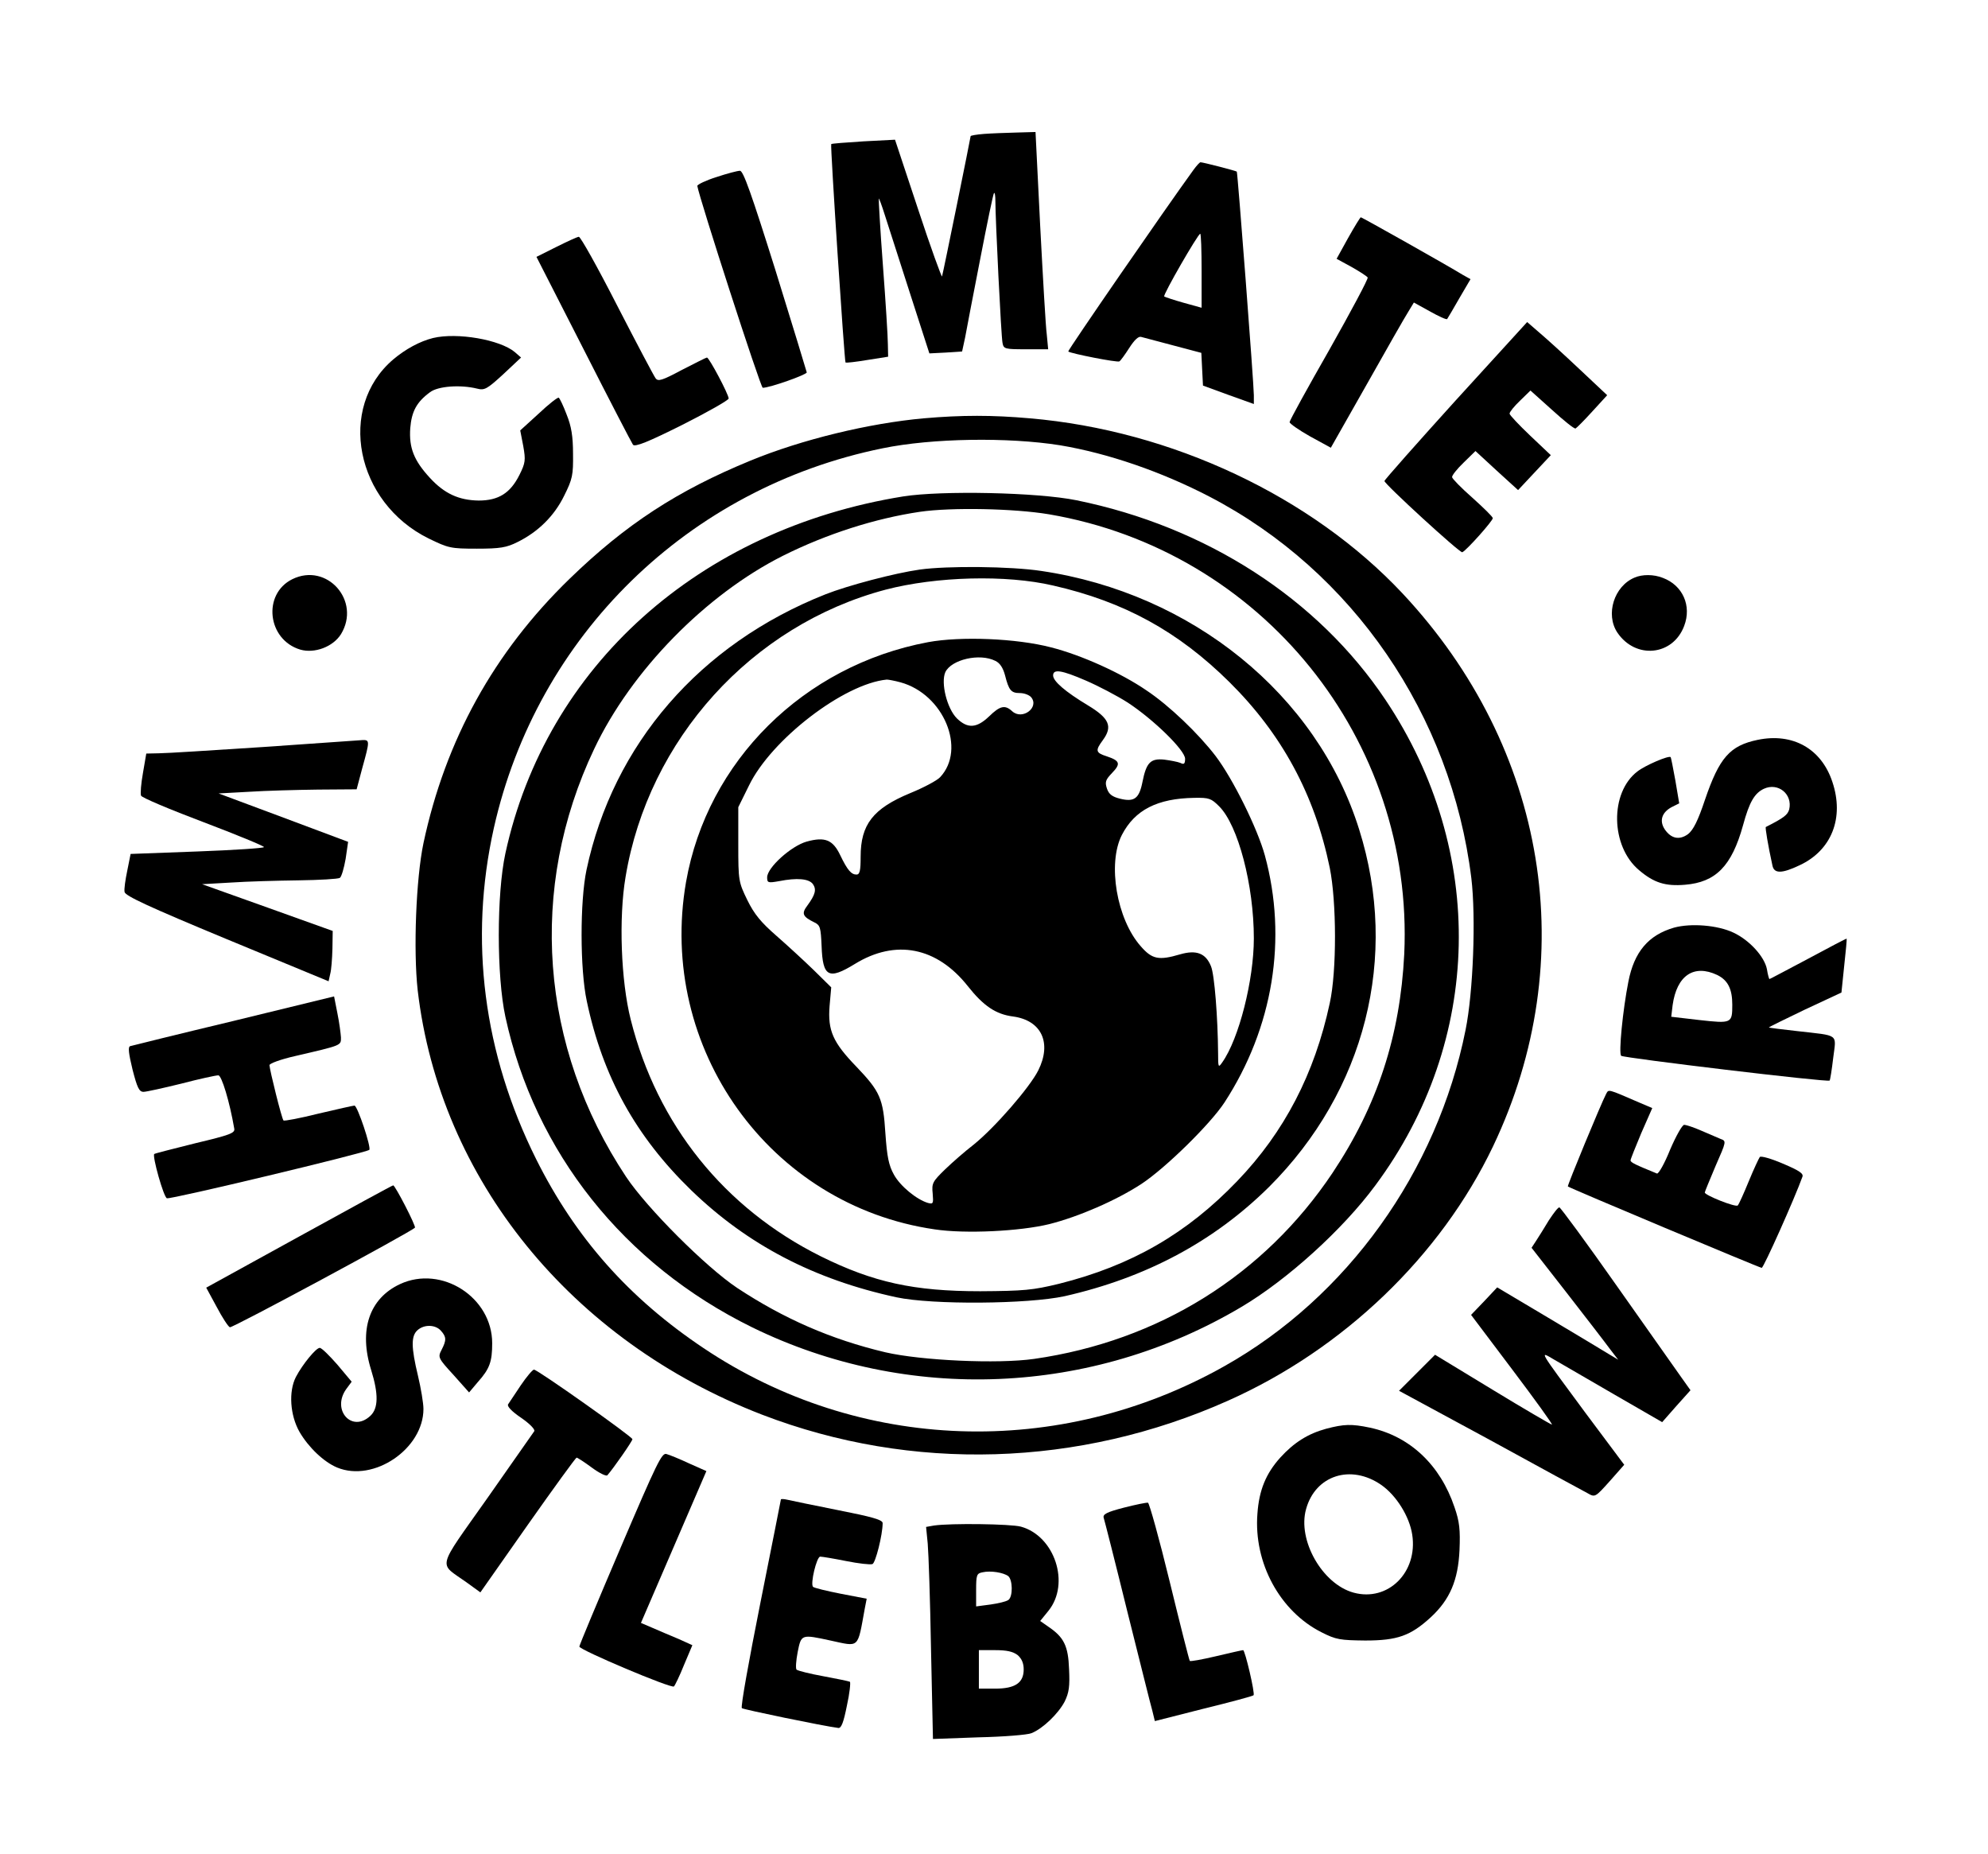
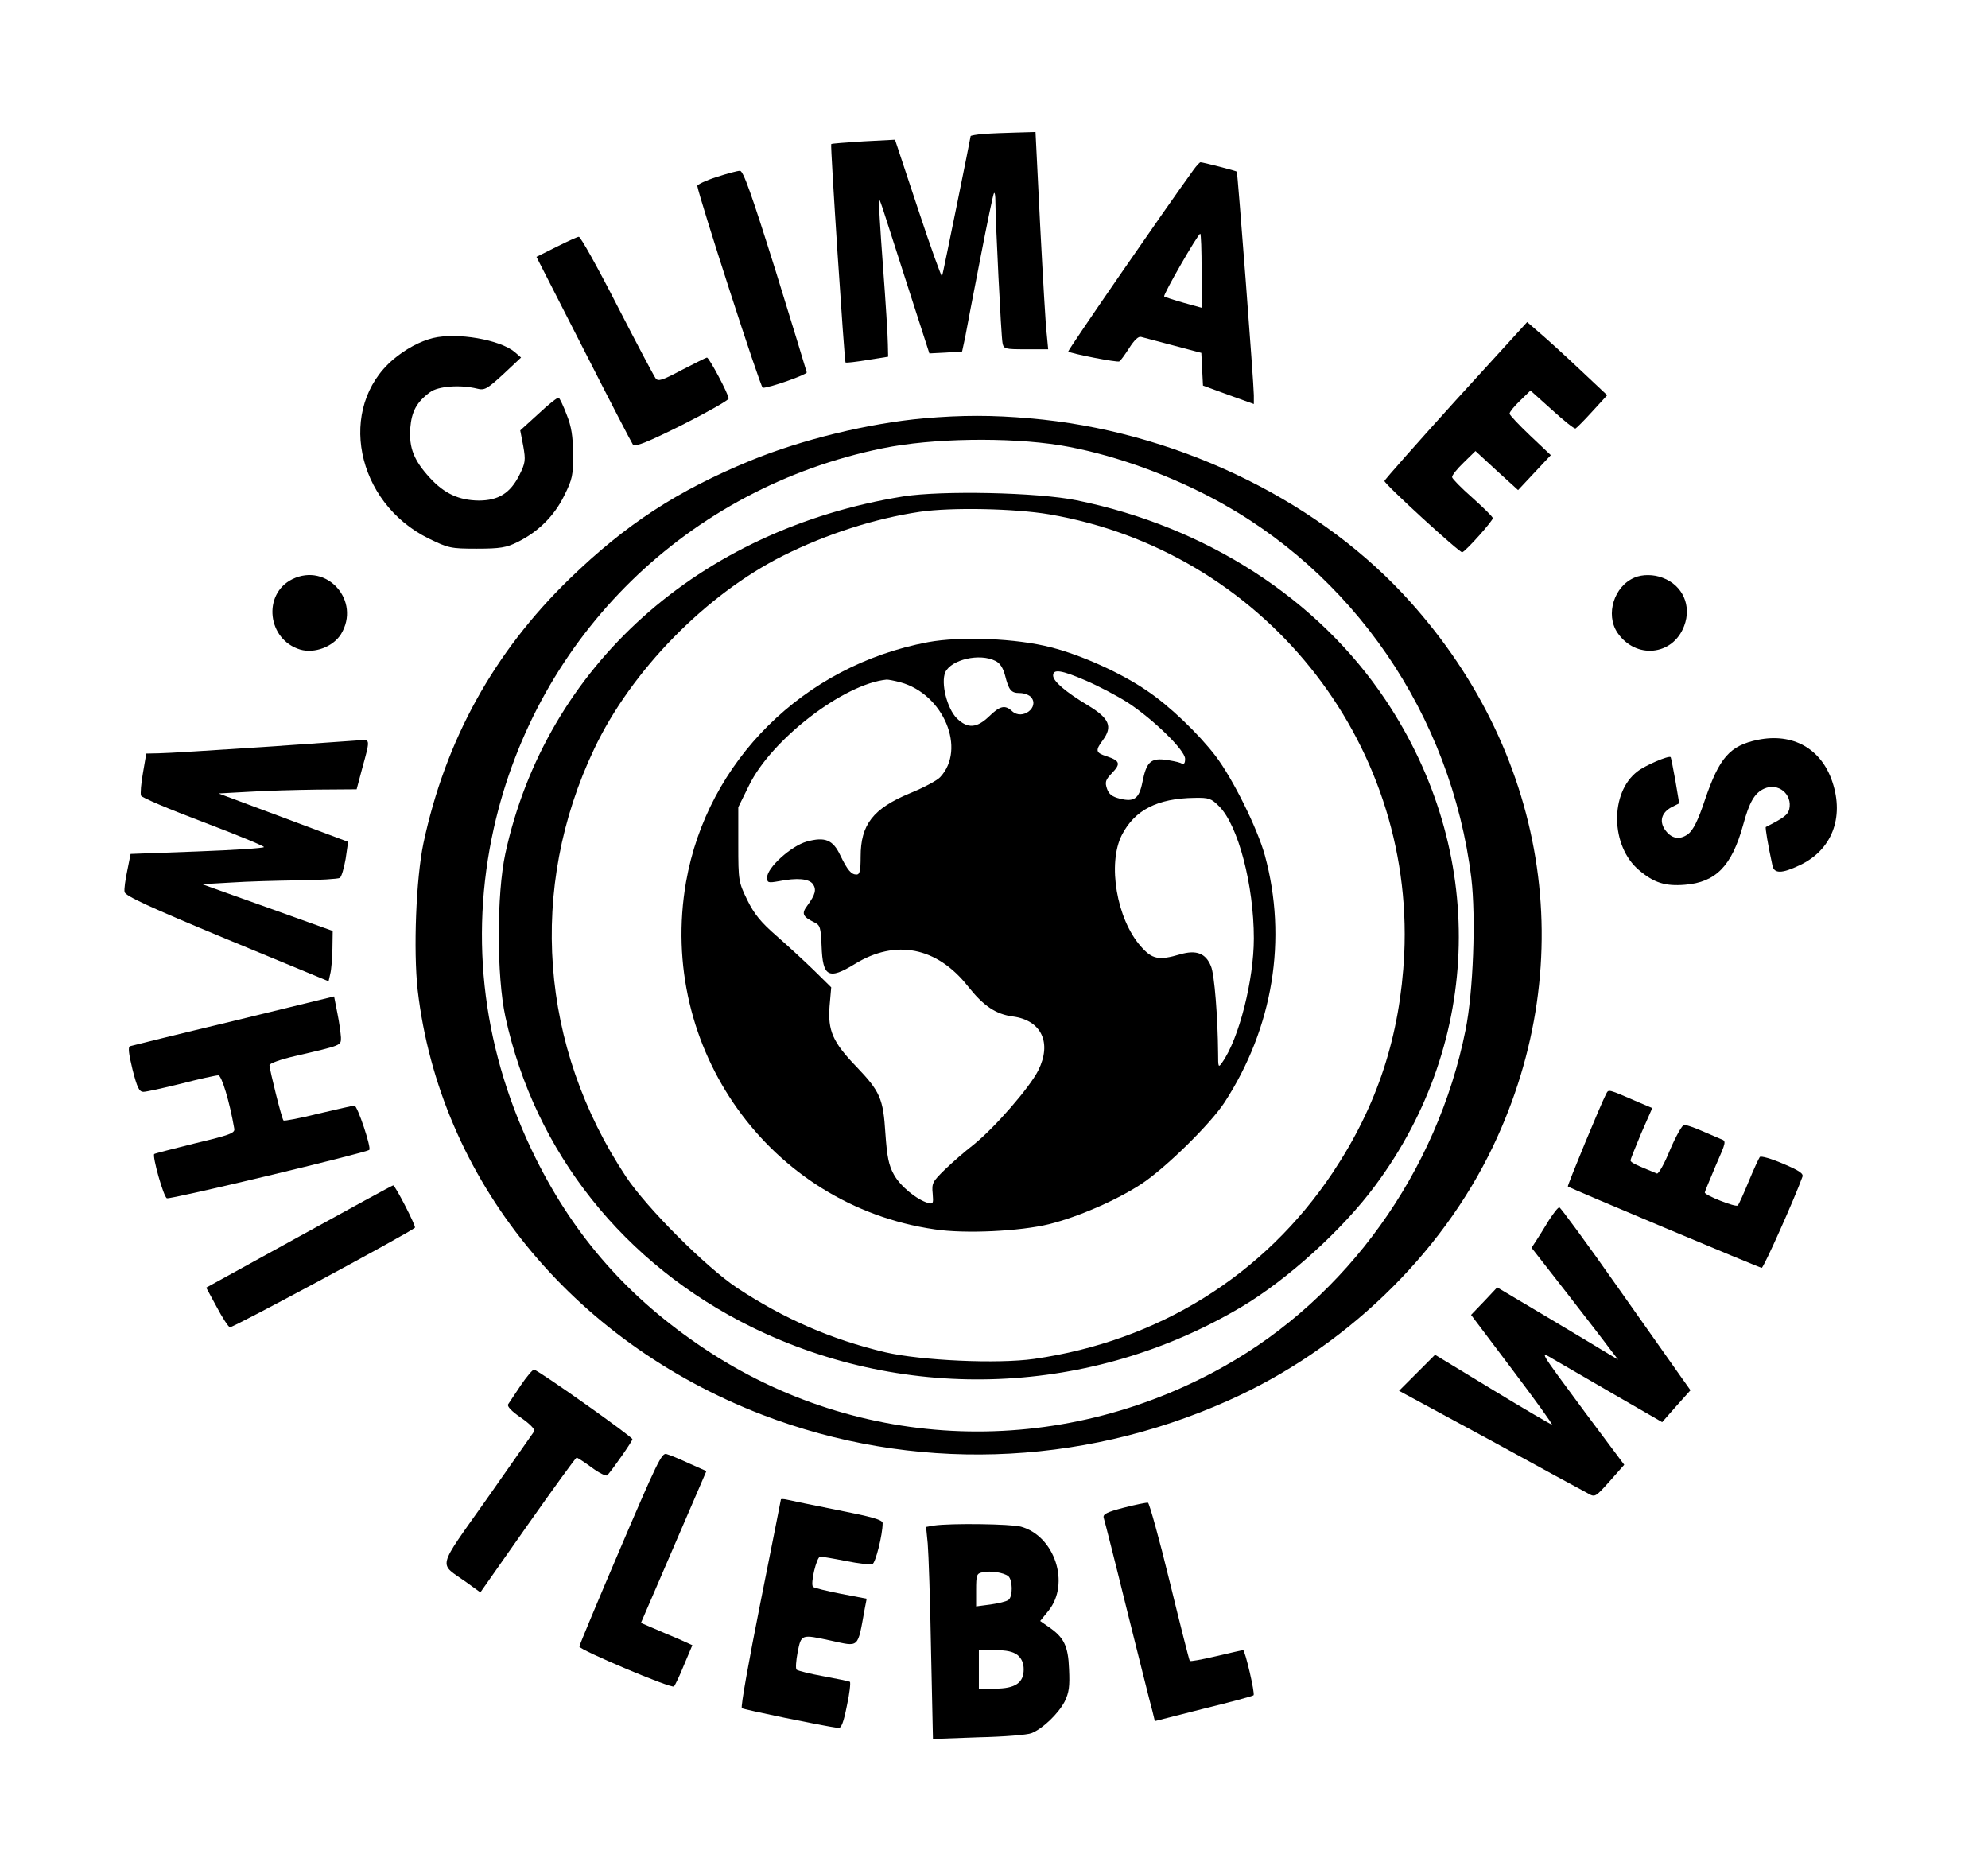
<svg xmlns="http://www.w3.org/2000/svg" version="1.0" width="723pt" height="674pt" viewBox="0 0 723 674" preserveAspectRatio="xMidYMid meet">
  <g transform="translate(0,674) scale(0.1,-0.1)" fill="#000000" stroke="none">
    <path d="M3578 6253 c-27 -2 -48 -6 -48 -8 0 -5 -100 -498 -104 -510 -1 -5 -41 104 -87 244 l-84 253 -115 -6 c-63 -4 -116 -8 -117 -10 -4 -3 48 -790 52 -794 2 -2 37 2 79 9 l76 12 -1 46 c0 25 -8 154 -18 286 -10 132 -16 242 -15 243 1 2 11 -25 22 -60 11 -35 52 -162 91 -283 l71 -220 59 3 60 4 11 51 c5 29 30 157 55 286 25 129 47 236 50 239 3 3 5 -10 5 -29 0 -65 21 -494 26 -516 4 -22 9 -23 85 -23 l81 0 -5 53 c-4 28 -14 206 -24 395 l-17 342 -70 -2 c-39 -1 -92 -3 -118 -5z" />
    <path d="M4341 6123 c-106 -146 -459 -658 -456 -661 7 -7 179 -41 186 -36 4 2 20 24 36 49 18 28 33 43 43 40 8 -2 61 -16 117 -31 l102 -27 3 -60 3 -59 93 -34 92 -33 0 32 c0 41 -59 810 -62 813 -3 3 -123 34 -132 34 -3 0 -14 -12 -25 -27z m29 -367 l0 -135 -65 18 c-36 10 -68 21 -71 23 -5 6 123 228 131 228 3 0 5 -60 5 -134z" />
    <path d="M2605 6096 c-38 -12 -69 -27 -69 -32 7 -44 230 -734 238 -734 26 0 161 48 160 56 -1 5 -52 172 -114 372 -87 277 -117 362 -129 361 -9 0 -47 -10 -86 -23z" />
-     <path d="M4903 5875 l-42 -76 55 -30 c30 -17 56 -34 58 -38 3 -4 -60 -122 -139 -262 -80 -140 -145 -258 -145 -264 0 -5 34 -29 75 -52 l75 -41 131 231 c72 128 140 247 151 264 l20 33 58 -32 c32 -18 60 -31 63 -28 2 3 22 36 44 75 l41 70 -27 15 c-55 34 -368 210 -372 210 -2 0 -23 -34 -46 -75z" />
    <path d="M2023 5842 l-72 -36 171 -335 c94 -185 175 -341 180 -348 7 -9 53 9 179 72 93 47 169 90 169 96 0 15 -71 149 -79 149 -3 0 -44 -21 -91 -45 -73 -39 -87 -43 -96 -30 -6 8 -69 127 -140 265 -70 137 -133 250 -139 249 -5 0 -42 -17 -82 -37z" />
    <path d="M5294 5284 c-142 -157 -259 -289 -259 -293 0 -11 275 -263 283 -259 15 6 112 115 111 124 0 5 -34 38 -74 74 -41 36 -74 70 -74 75 -1 6 18 30 42 53 l43 42 77 -71 78 -71 59 63 60 64 -75 71 c-41 39 -75 75 -75 80 0 6 17 27 38 47 l38 37 78 -70 c43 -39 81 -70 86 -68 4 2 32 30 61 62 l54 59 -100 94 c-55 52 -120 111 -146 133 l-45 39 -260 -285z" />
    <path d="M1575 5511 c-48 -12 -100 -40 -145 -78 -205 -175 -137 -520 129 -651 72 -35 80 -37 175 -37 85 0 108 4 148 24 75 37 134 95 170 169 30 60 33 75 32 152 0 63 -6 100 -23 142 -12 32 -25 59 -29 62 -4 2 -37 -24 -73 -58 l-67 -61 11 -57 c9 -51 8 -61 -14 -105 -33 -66 -76 -93 -148 -93 -72 1 -125 25 -178 83 -57 62 -76 108 -71 180 5 61 23 95 72 131 29 22 110 28 171 13 27 -7 36 -2 95 52 l65 61 -23 20 c-54 45 -209 72 -297 51z" />
    <path d="M3360 5219 c-200 -18 -444 -77 -631 -154 -265 -109 -453 -231 -658 -430 -275 -267 -451 -586 -531 -961 -27 -129 -37 -389 -21 -534 80 -687 558 -1276 1253 -1544 544 -209 1152 -191 1694 51 420 187 774 527 964 925 323 678 198 1447 -329 2010 -331 353 -840 593 -1356 637 -136 12 -247 12 -385 0z m495 -98 c174 -29 369 -96 544 -187 521 -271 879 -794 952 -1387 17 -142 7 -414 -21 -552 -103 -515 -431 -972 -878 -1223 -601 -338 -1327 -313 -1893 66 -272 182 -466 401 -609 687 -192 385 -245 796 -154 1204 157 700 706 1237 1414 1381 180 37 456 41 645 11z" />
    <path d="M3285 4935 c-744 -120 -1299 -618 -1447 -1298 -32 -148 -32 -446 0 -594 107 -493 431 -900 897 -1129 566 -277 1236 -249 1780 74 167 99 369 282 487 442 391 526 405 1215 37 1765 -246 368 -652 630 -1124 726 -143 29 -490 36 -630 14z m530 -65 c774 -132 1328 -819 1292 -1599 -15 -297 -97 -550 -261 -796 -249 -372 -632 -611 -1085 -676 -133 -19 -411 -6 -541 24 -198 47 -369 122 -539 234 -114 76 -328 290 -404 404 -314 473 -357 1049 -116 1556 135 285 406 561 686 702 160 80 336 136 498 160 116 17 345 12 470 -9z" />
-     <path d="M3345 4669 c-92 -13 -262 -58 -343 -90 -457 -181 -772 -545 -869 -1002 -24 -114 -24 -361 1 -477 58 -275 178 -492 380 -688 205 -198 446 -324 746 -389 131 -28 479 -25 612 4 296 67 543 199 743 397 350 349 474 837 328 1300 -153 490 -608 859 -1156 940 -112 17 -342 19 -442 5z m485 -58 c259 -59 455 -167 641 -351 191 -189 310 -409 365 -675 25 -123 26 -376 0 -493 -55 -256 -165 -468 -336 -646 -183 -191 -385 -308 -649 -374 -95 -23 -126 -26 -286 -27 -241 0 -388 32 -580 127 -351 175 -595 479 -691 860 -36 142 -44 371 -19 519 83 501 459 916 946 1045 184 48 438 55 609 15z" />
    <path d="M3375 4405 c-453 -85 -803 -433 -880 -872 -105 -604 304 -1176 904 -1263 111 -17 311 -7 417 19 107 27 243 86 335 146 88 58 250 217 302 296 177 272 230 595 147 899 -27 98 -116 278 -179 361 -62 81 -169 184 -252 239 -92 63 -236 128 -346 156 -126 33 -329 41 -448 19z m245 -68 c17 -8 28 -26 35 -52 14 -55 22 -65 54 -65 16 0 34 -7 41 -15 31 -37 -32 -85 -69 -51 -26 24 -44 20 -84 -19 -45 -43 -78 -45 -117 -7 -36 36 -59 129 -42 168 22 46 125 70 182 41z m330 -72 c44 -19 113 -55 152 -80 93 -61 208 -173 208 -204 0 -18 -4 -22 -17 -15 -10 4 -36 9 -59 12 -50 5 -65 -11 -79 -81 -12 -61 -30 -74 -82 -61 -28 7 -40 16 -47 36 -8 24 -6 32 18 57 33 34 29 45 -19 61 -41 13 -42 21 -14 59 36 49 24 79 -54 126 -83 50 -127 88 -127 109 0 24 30 20 120 -19z m-675 -6 c157 -43 240 -243 144 -345 -11 -12 -60 -38 -109 -58 -135 -56 -180 -114 -180 -231 0 -50 -3 -65 -15 -65 -19 0 -33 16 -59 70 -27 57 -56 68 -122 50 -57 -16 -144 -95 -144 -130 0 -20 3 -21 43 -14 66 13 108 9 123 -10 14 -20 10 -38 -20 -79 -22 -29 -17 -40 26 -61 21 -10 23 -19 26 -86 4 -112 25 -124 121 -65 148 91 298 62 411 -81 57 -72 102 -102 164 -110 104 -14 142 -96 92 -196 -31 -62 -158 -208 -235 -270 -30 -23 -77 -64 -104 -90 -45 -44 -49 -50 -45 -88 3 -36 2 -39 -17 -34 -41 12 -101 61 -124 103 -19 34 -25 65 -31 150 -8 127 -19 152 -106 243 -85 88 -104 131 -97 220 l6 68 -64 63 c-35 34 -96 90 -136 125 -55 48 -80 78 -105 129 -32 66 -33 70 -33 203 l0 135 39 79 c81 167 345 370 501 385 6 0 28 -4 50 -10z m1159 -451 c69 -69 126 -287 126 -480 0 -151 -54 -365 -115 -451 -14 -20 -15 -19 -15 33 -1 129 -13 287 -26 317 -19 47 -53 60 -112 43 -78 -23 -102 -18 -143 29 -88 99 -122 301 -69 405 47 91 129 133 264 135 53 1 61 -2 90 -31z" />
    <path d="M1063 4634 c-109 -54 -91 -220 29 -256 52 -15 119 10 148 56 74 121 -51 262 -177 200z" />
    <path d="M5945 4640 c-75 -31 -107 -134 -63 -200 66 -98 202 -85 243 24 28 73 -5 148 -78 175 -33 13 -74 13 -102 1z" />
    <path d="M6393 4050 c-102 -21 -140 -65 -192 -217 -26 -78 -43 -111 -62 -126 -32 -23 -62 -16 -85 18 -20 31 -10 61 25 80 l28 14 -14 83 c-8 45 -16 84 -17 85 -7 7 -93 -30 -121 -52 -101 -77 -98 -272 6 -359 54 -46 96 -59 167 -53 112 9 170 68 211 216 23 85 42 117 76 133 52 24 105 -20 92 -75 -6 -20 -18 -30 -85 -64 -3 -1 8 -67 24 -140 6 -30 34 -30 99 1 116 54 163 172 119 303 -40 121 -144 179 -271 153z" />
    <path d="M960 4024 c-184 -12 -356 -23 -382 -23 l-46 -1 -12 -70 c-7 -39 -10 -76 -7 -83 2 -7 104 -50 226 -96 121 -46 221 -87 221 -91 0 -4 -109 -11 -242 -16 l-243 -9 -12 -60 c-7 -33 -12 -68 -10 -78 1 -14 90 -55 372 -172 l370 -153 6 27 c4 14 7 55 8 91 l1 65 -237 85 -238 85 105 6 c58 4 168 7 245 8 77 1 145 5 151 9 6 4 15 35 21 69 l9 62 -235 88 -236 88 110 6 c61 4 173 7 251 8 l141 1 21 79 c27 97 27 101 0 100 -13 -1 -174 -12 -358 -25z" />
-     <path d="M6088 3367 c-93 -27 -145 -88 -166 -197 -20 -101 -36 -261 -26 -269 10 -8 751 -97 758 -90 2 2 8 39 13 82 11 90 25 80 -132 98 -55 6 -101 12 -102 13 -1 1 58 30 131 65 l133 62 10 97 c6 53 10 98 9 99 -1 1 -64 -32 -140 -73 -76 -40 -139 -74 -141 -74 -1 0 -6 16 -9 36 -9 46 -64 106 -122 133 -57 27 -154 35 -216 18z m157 -172 c39 -19 55 -51 55 -108 0 -68 -2 -69 -119 -56 l-103 12 5 42 c15 108 77 150 162 110z" />
    <path d="M850 3028 c-201 -48 -370 -90 -377 -92 -8 -3 -5 -27 9 -85 17 -66 24 -81 40 -81 10 0 73 14 138 30 65 17 125 30 134 30 12 0 41 -95 58 -194 3 -16 -16 -23 -142 -53 -80 -20 -147 -37 -149 -39 -8 -7 34 -157 46 -161 13 -5 723 165 736 176 8 8 -43 161 -54 161 -4 0 -62 -13 -130 -29 -68 -17 -126 -28 -128 -25 -6 5 -50 182 -51 201 0 6 40 21 93 33 172 40 167 38 167 68 -1 15 -6 54 -13 88 l-12 61 -365 -89z" />
    <path d="M5841 2762 c-18 -34 -142 -334 -139 -336 9 -7 698 -296 705 -296 7 0 120 253 148 331 5 12 -12 23 -71 48 -42 18 -80 29 -84 24 -3 -4 -22 -44 -40 -88 -18 -44 -36 -84 -40 -88 -7 -8 -120 37 -120 47 0 3 18 46 39 96 40 91 40 91 18 99 -12 5 -44 19 -70 30 -27 12 -55 21 -62 21 -7 0 -30 -41 -51 -90 -20 -50 -42 -89 -48 -87 -78 32 -96 40 -96 48 0 4 18 49 39 99 l40 91 -47 20 c-118 51 -111 49 -121 31z" />
    <path d="M1088 2244 l-338 -186 38 -70 c20 -38 42 -72 48 -74 8 -4 654 344 673 362 5 5 -72 154 -79 154 -3 0 -157 -84 -342 -186z" />
    <path d="M5633 2303 c-16 -27 -37 -60 -46 -74 l-17 -26 128 -164 c70 -90 141 -182 157 -204 l30 -39 -35 21 c-19 12 -118 71 -220 132 l-185 110 -47 -50 -48 -50 150 -199 c83 -110 148 -200 144 -200 -3 0 -101 57 -216 127 l-209 127 -65 -65 -66 -66 329 -178 c180 -99 341 -186 356 -194 28 -16 28 -16 81 43 l53 60 -142 190 c-173 234 -167 224 -114 193 24 -14 123 -71 219 -127 l175 -101 51 58 52 58 -32 45 c-18 25 -123 174 -235 333 -111 158 -206 287 -210 287 -5 0 -21 -21 -38 -47z" />
-     <path d="M1455 2071 c-112 -52 -151 -167 -105 -313 27 -87 26 -139 -3 -166 -67 -63 -142 21 -88 97 l20 27 -52 62 c-29 33 -57 61 -64 61 -13 1 -63 -60 -87 -106 -27 -53 -21 -139 13 -199 33 -57 89 -110 137 -130 133 -55 314 68 314 213 0 21 -9 75 -20 121 -25 104 -25 144 -2 165 24 22 65 21 85 -1 21 -23 21 -35 3 -70 -14 -27 -13 -30 43 -91 l57 -64 32 38 c43 48 52 74 52 141 0 167 -184 285 -335 215z" />
    <path d="M1894 1703 c-21 -32 -42 -63 -46 -69 -5 -7 13 -26 47 -49 32 -22 52 -43 48 -49 -4 -6 -81 -116 -171 -244 -187 -265 -178 -232 -76 -305 l51 -37 172 245 c95 135 175 245 178 245 3 0 28 -16 55 -36 27 -20 53 -33 57 -28 22 25 91 124 91 131 0 9 -345 253 -358 253 -5 0 -27 -26 -48 -57z" />
-     <path d="M4823 1545 c-66 -18 -117 -50 -167 -105 -52 -58 -77 -118 -83 -204 -14 -179 82 -355 233 -431 53 -27 68 -29 159 -30 117 0 165 17 239 85 69 64 99 134 104 244 3 74 0 103 -18 155 -52 155 -163 259 -308 290 -67 14 -94 13 -159 -4z m200 -204 c55 -38 103 -115 113 -181 21 -137 -88 -245 -213 -211 -114 31 -205 191 -173 304 34 123 163 164 273 88z" />
    <path d="M2256 1110 c-82 -192 -149 -352 -149 -357 0 -12 336 -154 344 -145 4 4 21 39 37 79 l30 71 -51 23 c-29 12 -71 30 -94 40 l-42 18 119 276 119 276 -63 28 c-34 16 -71 31 -82 34 -17 6 -35 -32 -168 -343z" />
    <path d="M2840 1288 c0 -2 -34 -172 -75 -378 -41 -206 -72 -377 -67 -381 6 -5 296 -65 351 -72 11 -1 19 21 31 81 10 45 14 84 11 87 -4 2 -47 11 -96 20 -50 9 -93 20 -98 24 -4 4 -2 33 4 64 13 65 13 65 119 42 107 -23 98 -32 125 116 l7 36 -94 18 c-51 10 -96 21 -101 25 -11 10 13 110 26 110 7 0 49 -7 94 -16 45 -9 88 -14 96 -11 11 4 37 106 37 149 0 12 -40 23 -162 47 -90 18 -173 35 -185 38 -13 3 -23 3 -23 1z" />
    <path d="M4087 1258 c-62 -16 -77 -24 -73 -37 3 -9 42 -162 86 -341 45 -179 85 -341 91 -361 l9 -37 177 45 c98 24 180 46 182 49 6 6 -31 164 -38 164 -3 0 -48 -10 -98 -22 -51 -12 -94 -20 -96 -17 -2 2 -35 132 -73 288 -38 156 -74 285 -79 287 -6 1 -45 -7 -88 -18z" />
    <path d="M3396 1193 l-28 -5 6 -61 c3 -34 9 -208 12 -386 l7 -324 166 6 c91 2 178 9 192 15 41 16 98 71 121 115 16 33 19 55 16 118 -3 85 -19 116 -75 154 l-30 21 30 37 c80 99 23 272 -100 306 -36 10 -256 13 -317 4z m271 -184 c16 -14 17 -73 1 -86 -7 -6 -37 -13 -65 -17 l-53 -7 0 60 c0 54 2 60 23 64 30 7 77 -1 94 -14z m34 -287 c15 -13 22 -30 22 -52 0 -49 -31 -70 -104 -70 l-59 0 0 70 0 70 59 0 c42 0 65 -5 82 -18z" />
  </g>
</svg>